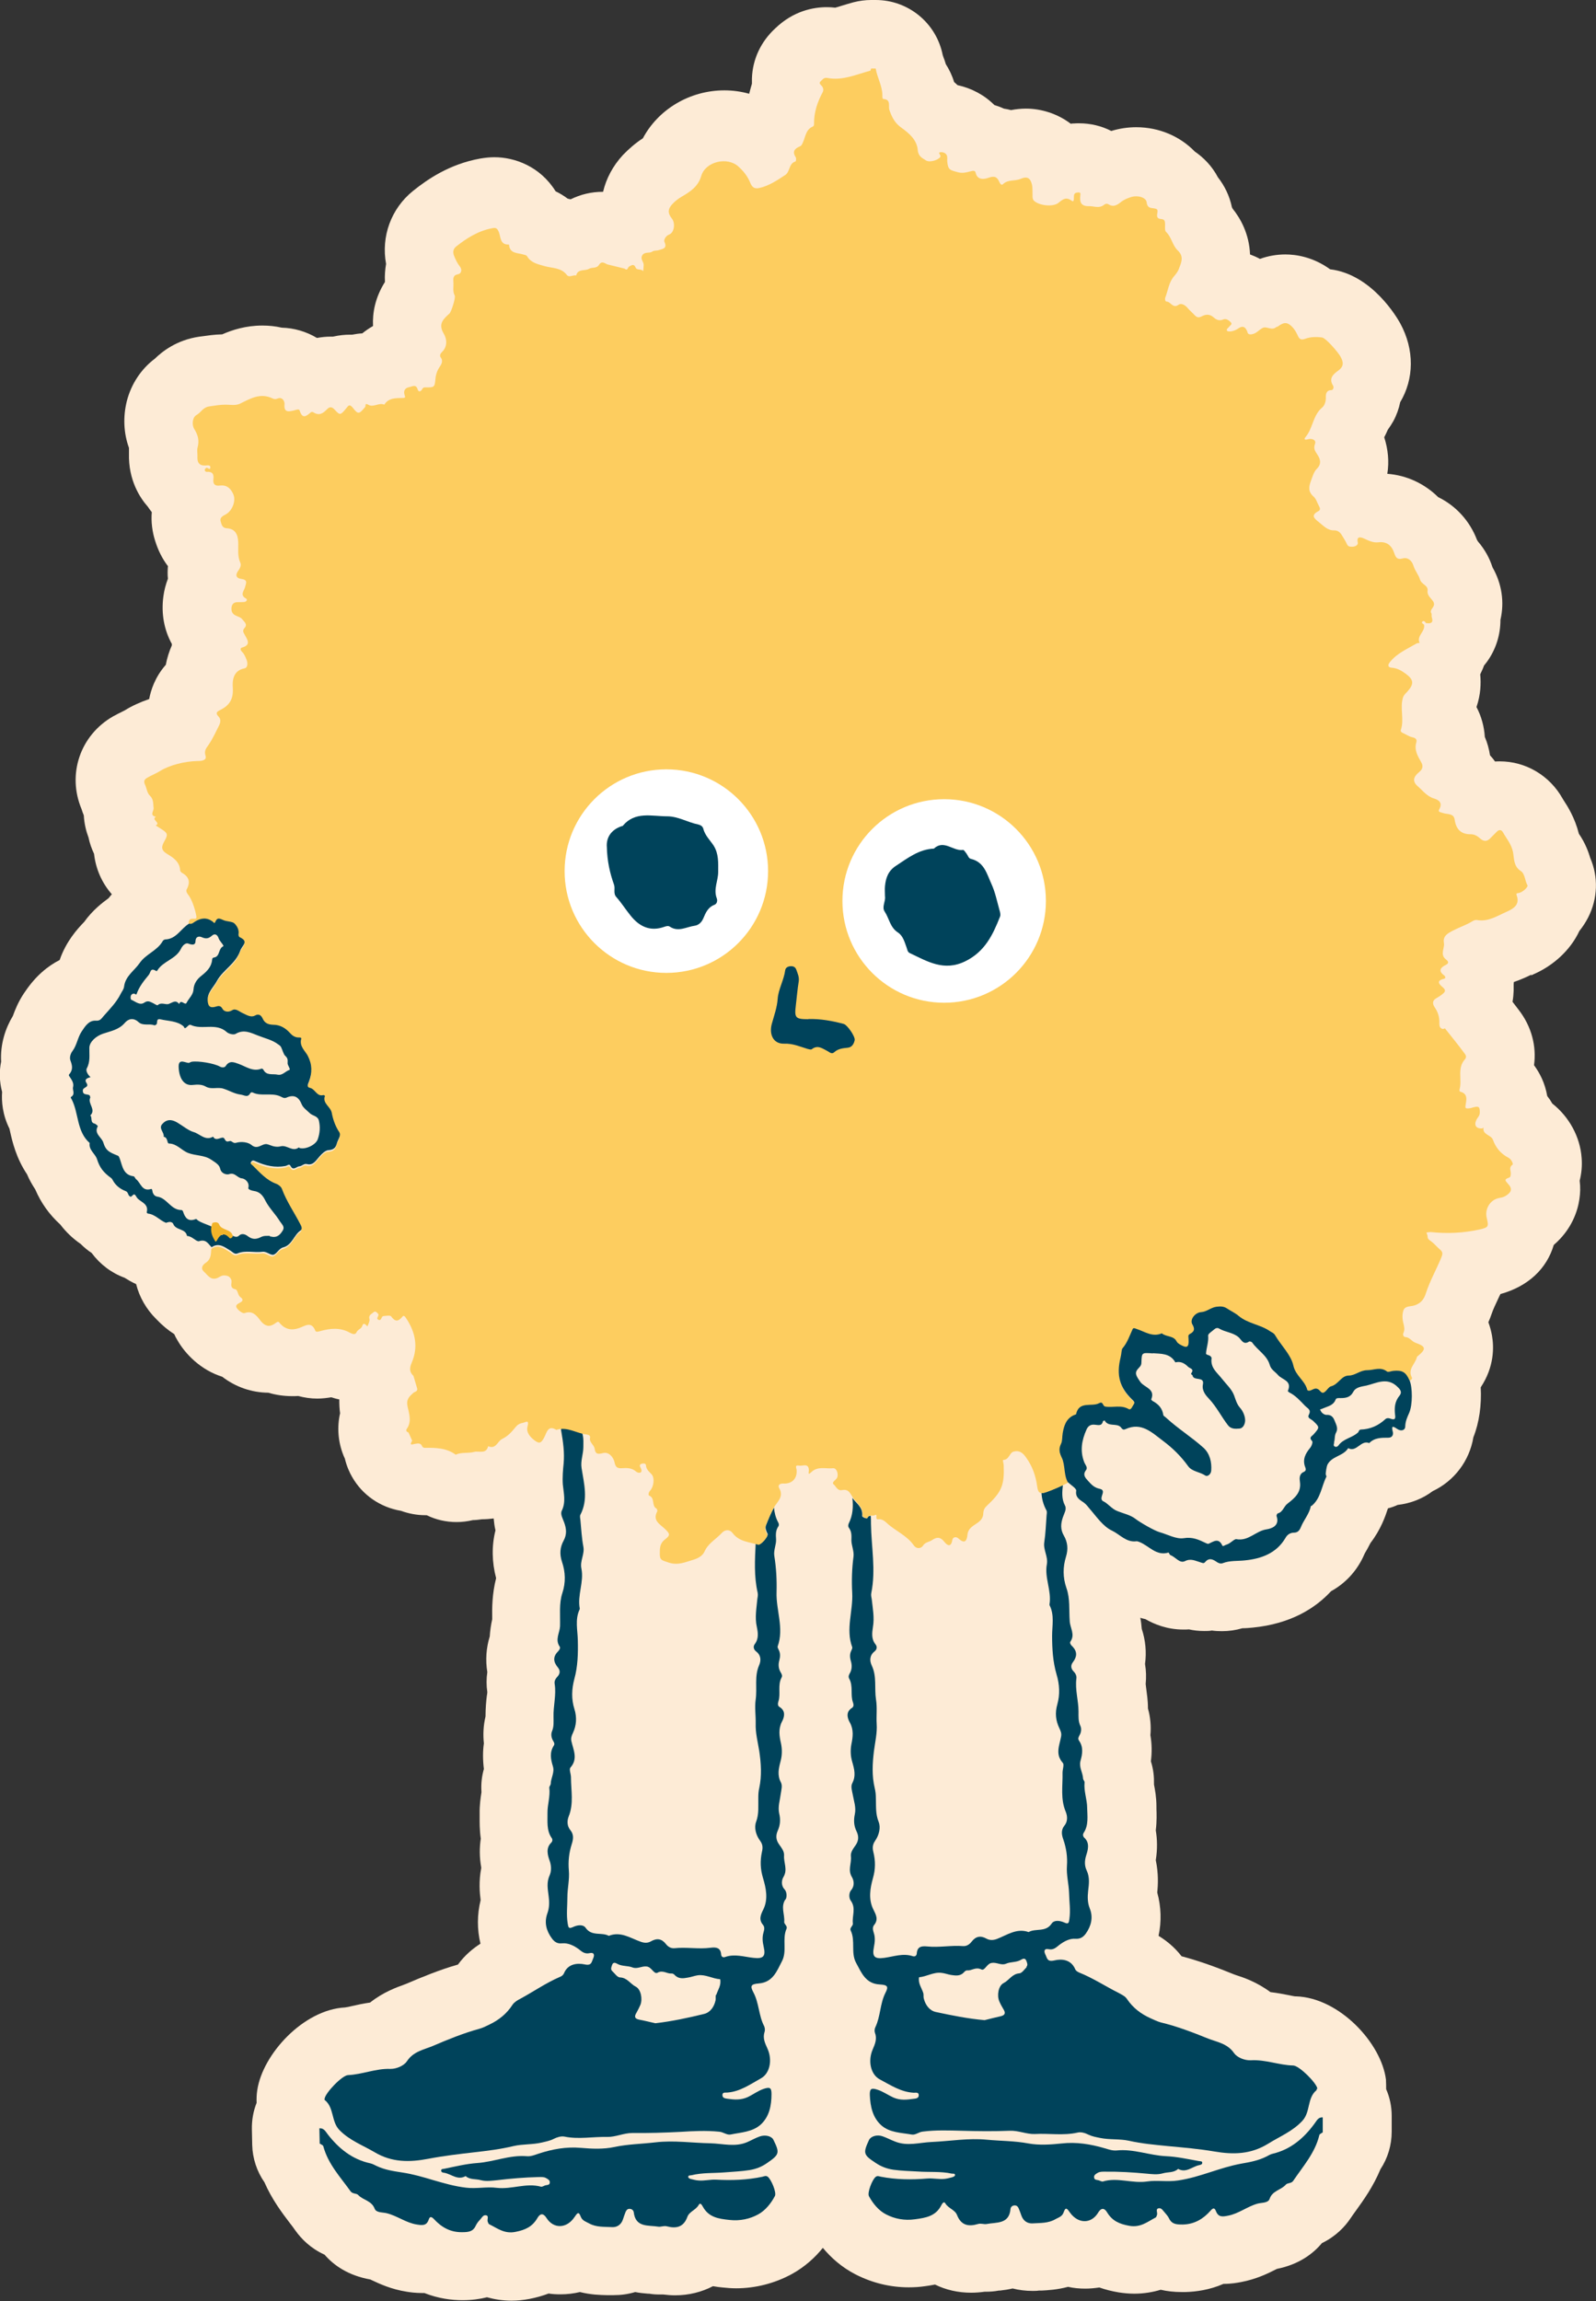
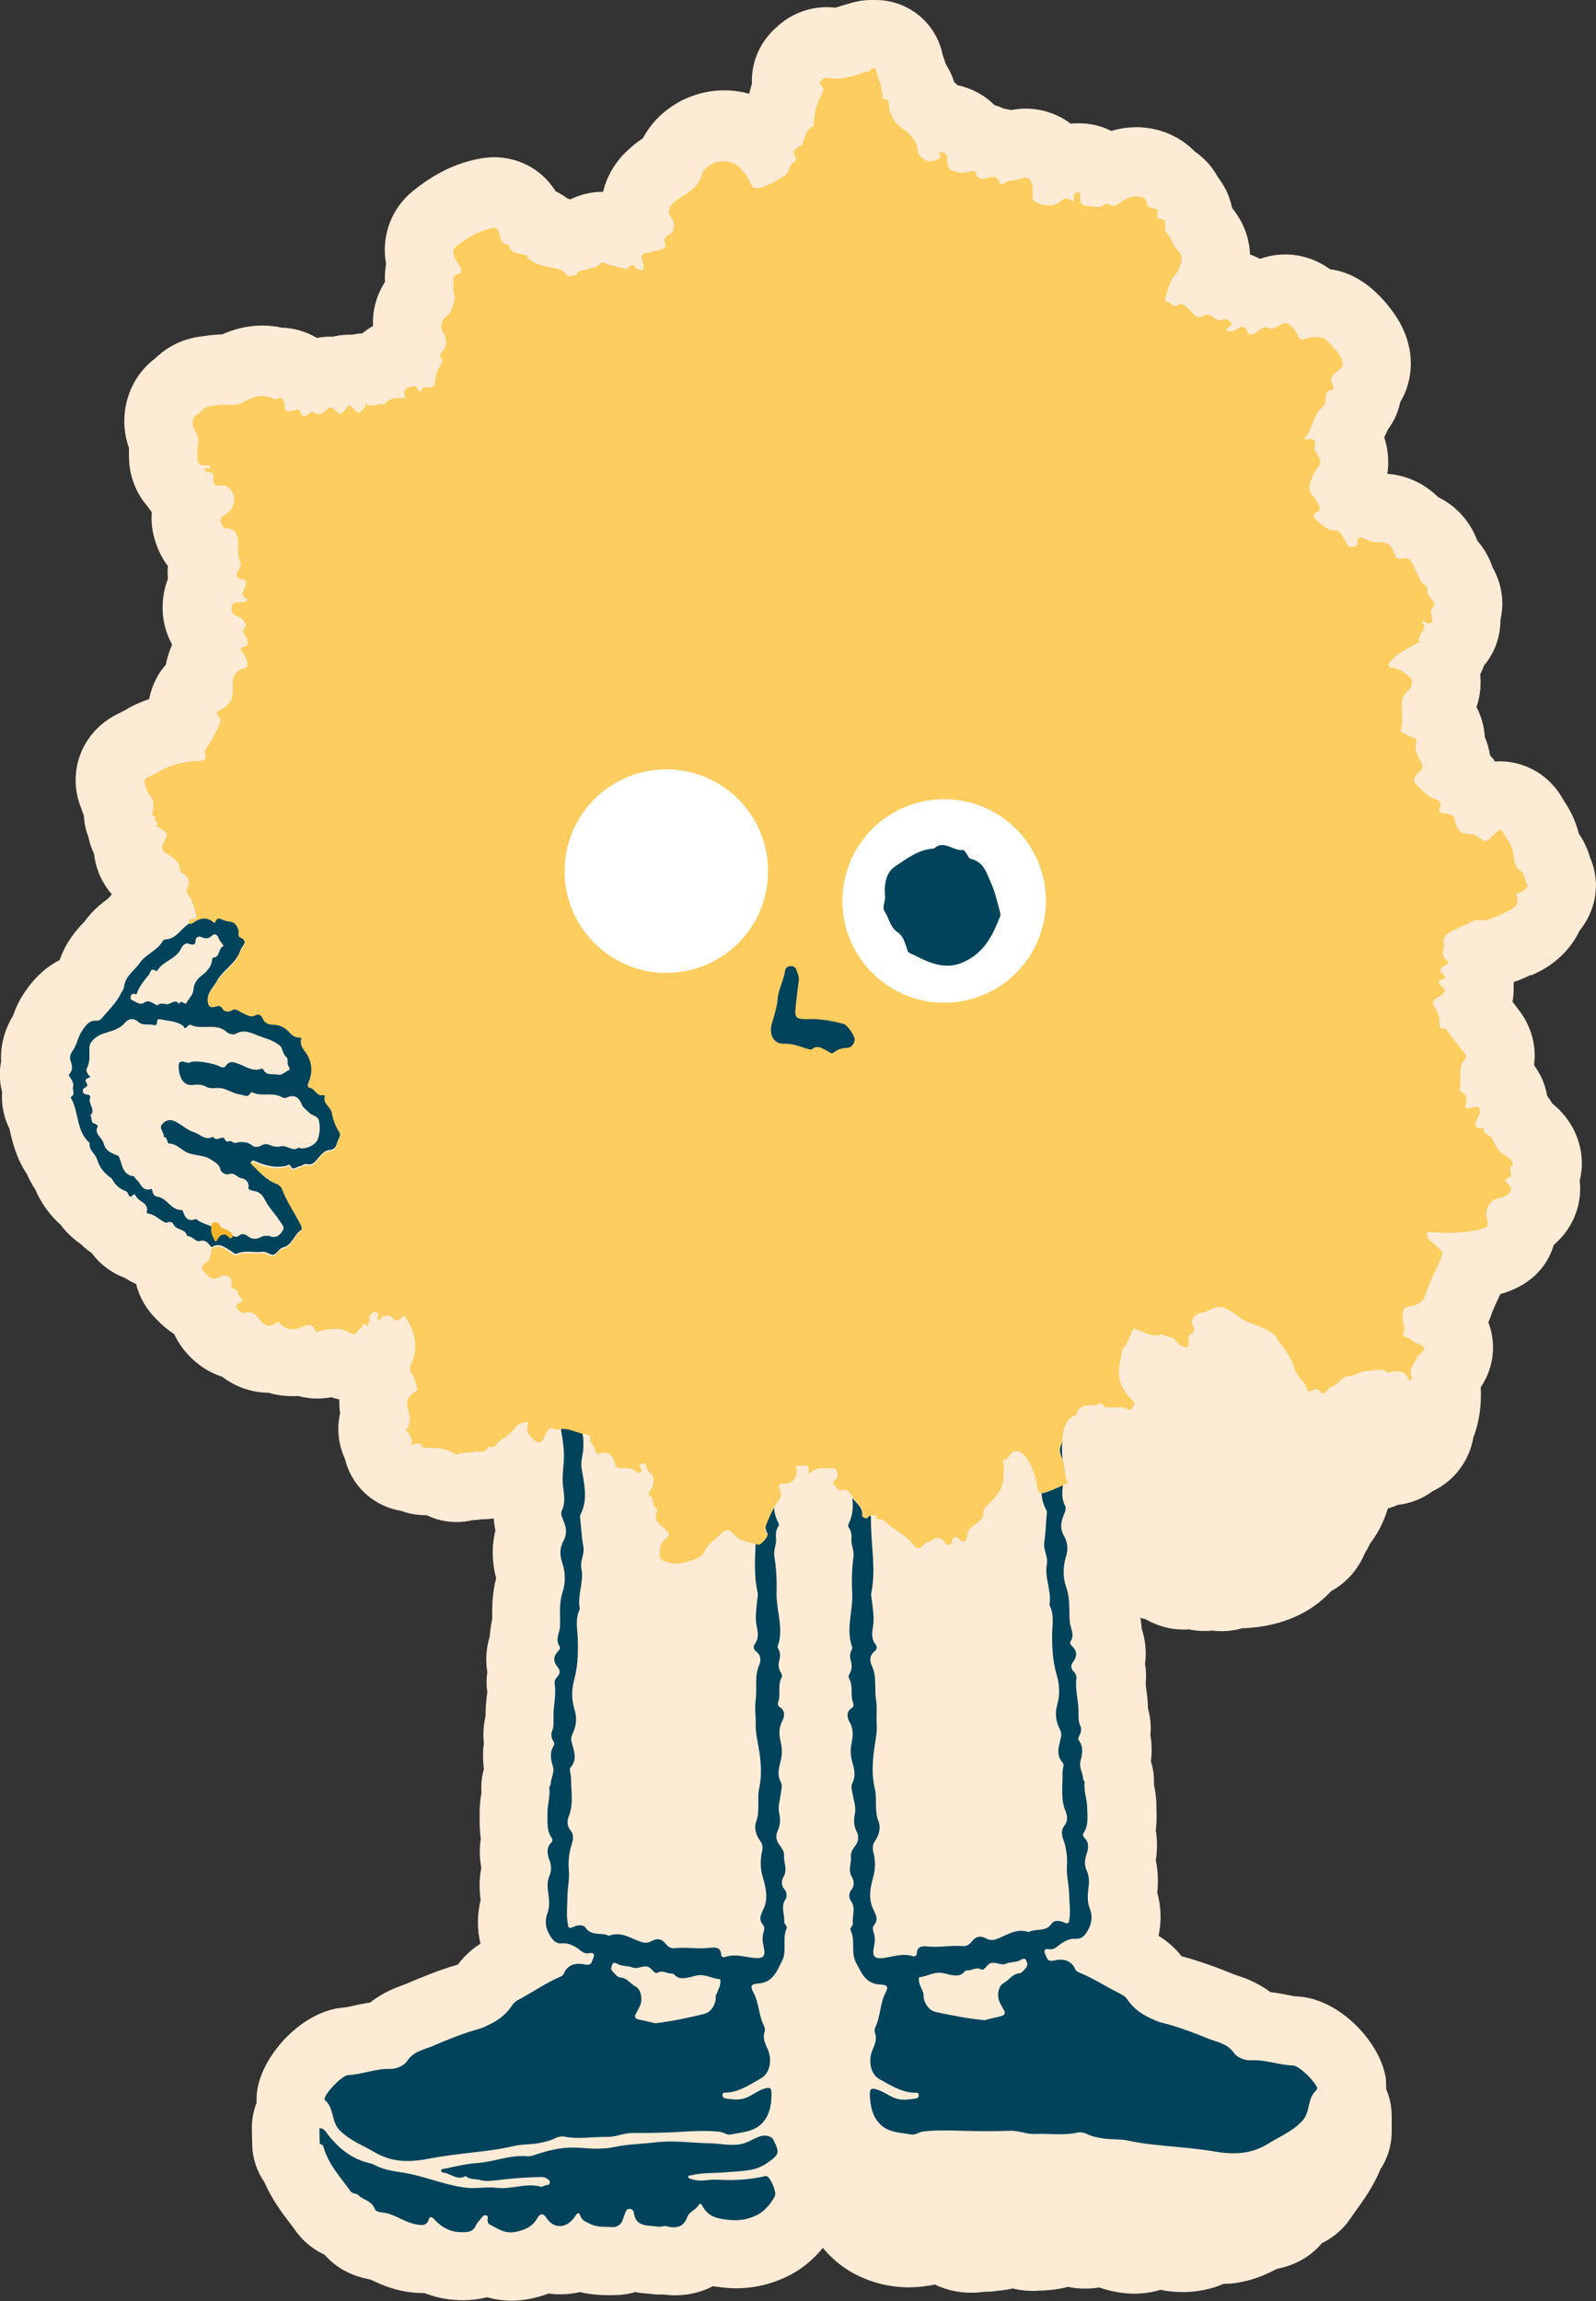
<svg xmlns="http://www.w3.org/2000/svg" id="Calque_2" data-name="Calque 2" viewBox="0 0 97.89 141.08">
  <rect x="0" y="0" width="97.89" height="141.08" fill="#333333" stroke="none" />
  <defs>
    <style>
      .cls-1 {
        fill: #00435b;
      }

      .cls-2 {
        fill: #fdcd5f;
      }

      .cls-3 {
        fill: #ff253d;
      }

      .cls-4 {
        fill: #fff;
      }

      .cls-5 {
        fill: #f2b429;
      }

      .cls-6 {
        fill: #fdebd6;
      }
    </style>
  </defs>
  <g id="Calque_1-2" data-name="Calque 1">
    <g>
      <path class="cls-6" d="M93.9,59.81c.06-.03,.12-.06,.19-.09,1.16-.51,2.22-1.44,2.78-2.64,.21-.26,.39-.54,.54-.83,.59-1.16,.63-2.48,.13-3.64-.1-.33-.29-.9-.7-1.49-.25-.99-.69-1.68-.94-2.06-.02-.03-.04-.06-.06-.1-.79-1.41-2.26-2.28-3.85-2.28-.1,0-.2,0-.29,.01-.09-.13-.19-.25-.31-.38-.06-.38-.16-.76-.32-1.13-.04-.64-.21-1.26-.51-1.83,.26-.76,.28-1.45,.23-1.99,0,0,0,0,0-.01,0,0,0-.02,.01-.03,.08-.17,.16-.33,.22-.51,.06-.08,.12-.15,.18-.23,.55-.76,.83-1.65,.83-2.58,.25-1.08,.09-2.21-.49-3.22,0,0,0-.02-.01-.03-.16-.5-.44-1.04-.88-1.55-.02-.04-.04-.07-.06-.1-.45-1.18-1.31-2.1-2.38-2.62-.83-.82-1.92-1.34-3.12-1.43,.12-.74,.05-1.5-.19-2.24,.08-.15,.15-.3,.22-.46,.12-.17,.24-.35,.34-.53,.2-.37,.34-.76,.42-1.16,.85-1.42,.89-3.21,0-4.84-.17-.31-1.72-3-4.3-3.31-1.06-.77-2.12-.91-2.74-.91-.53,0-1.05,.09-1.55,.27,0,0-.01,0-.02,0-.2-.11-.41-.2-.6-.27-.05-1.26-.58-2.2-1.07-2.81-.01-.03-.03-.05-.04-.08-.15-.72-.46-1.33-.86-1.84-.36-.69-.89-1.22-1.42-1.58-.89-.92-2.17-1.49-3.59-1.49-.52,0-1.04,.08-1.53,.23-.6-.31-1.28-.47-1.97-.47-.1,0-.21,0-.33,.01-.06,0-.12,0-.18,.02-.83-.63-1.83-.93-2.75-.93-.3,0-.61,.03-.92,.09-.15-.04-.3-.07-.44-.09-.19-.09-.38-.16-.58-.22-.61-.61-1.39-1.03-2.26-1.22-.07-.07-.14-.13-.21-.19-.12-.4-.3-.77-.51-1.1-.05-.17-.1-.32-.15-.44-.01-.04-.03-.08-.04-.12-.39-1.96-2.11-3.37-4.11-3.37h-.28c-.36,0-.73,.05-1.08,.14-.25,.07-.5,.14-.75,.22-.11,.04-.26,.08-.37,.11-.17-.02-.35-.03-.52-.03-.83,0-2.05,.23-3.16,1.3-.88,.81-1.39,1.89-1.43,3.06,0,.1,0,.21,0,.33-.06,.21-.12,.42-.17,.62-.49-.14-1-.21-1.52-.21-2.13,0-4.06,1.17-5,2.94-.45,.29-.85,.64-1.22,1.02-.62,.67-1.03,1.45-1.22,2.26,0,0-.01,0-.02,0-.7,0-1.36,.16-1.97,.46-.06-.01-.12-.03-.18-.04-.22-.16-.46-.32-.74-.45-.95-1.53-2.51-2.09-3.76-2.09-.28,0-.56,.03-.86,.08-1.9,.34-3.26,1.29-4.12,1.98-1.36,1.09-1.97,2.81-1.66,4.48-.06,.35-.09,.71-.07,1.08,0,0,0,.02,0,.03-.6,.95-.77,1.89-.73,2.7-.23,.13-.45,.28-.66,.45-.21,.01-.42,.04-.62,.08-.05,0-.11,0-.16,0h0c-.27,0-.62,.03-1.02,.12-.05,0-.1,0-.14,0-.28,0-.56,.03-.84,.08-.65-.39-1.4-.61-2.16-.63-.39-.09-.79-.13-1.19-.13-1.01,0-1.85,.27-2.46,.54-.51,.01-.92,.08-1.23,.12l-.16,.02c-1.42,.2-2.32,.94-2.74,1.35-.84,.63-1.45,1.55-1.72,2.6-.24,.96-.2,1.96,.13,2.87,0,.14,0,.26,0,.35-.04,1.62,.67,2.71,1.16,3.26,.07,.11,.15,.22,.24,.33-.05,.6,.03,1.2,.2,1.74,.19,.62,.46,1.14,.79,1.57-.02,.26-.03,.51,0,.77-.13,.34-.23,.71-.28,1.1-.14,1.05,.05,2.05,.52,2.9,0,.03,0,.06,0,.09-.16,.36-.29,.76-.37,1.19-.67,.76-.92,1.57-1.02,2.1-.55,.19-1.06,.42-1.51,.7-.03,.02-.06,.03-.1,.05-.2,.1-.4,.2-.6,.31-2.03,1.16-2.83,3.56-1.94,5.68,.03,.11,.08,.24,.14,.39,.03,.53,.15,.99,.29,1.36,.07,.35,.19,.68,.34,1,.1,.91,.47,1.77,1.09,2.48-.07,.08-.14,.16-.2,.24-.37,.27-.98,.73-1.5,1.46-.02,.02-.03,.03-.05,.05-.35,.37-1.05,1.12-1.45,2.28-.73,.37-1.48,.98-2.14,1.97l-.03,.04c-.38,.56-.58,1.09-.7,1.42-.45,.74-.78,1.72-.72,2.8-.12,.59-.11,1.22,.06,1.86-.04,.58,.02,1.39,.45,2.25,.01,.06,.03,.12,.04,.18,.14,.62,.37,1.62,1.04,2.62,.13,.31,.3,.62,.5,.92,.36,.84,.86,1.54,1.54,2.16,.35,.46,.77,.86,1.25,1.19,.22,.22,.44,.4,.67,.55,.52,.7,1.22,1.23,2.02,1.52,.19,.12,.42,.26,.71,.39,.2,.8,.63,1.55,1.24,2.15,.35,.37,.71,.67,1.1,.92,.05,.12,.11,.24,.18,.35,.49,.87,1.45,1.85,2.76,2.26,.82,.63,1.8,.97,2.83,.98,.47,.14,.96,.21,1.46,.21,.12,0,.25,0,.37-.01,.37,.1,.77,.16,1.17,.16,.32,0,.61-.04,.86-.08,.16,.05,.32,.1,.49,.13,0,.3,.01,.58,.05,.85-.19,.83-.13,1.72,.19,2.54,.03,.08,.06,.15,.1,.23,.12,.5,.3,.88,.44,1.12,.63,1.12,1.74,1.88,3,2.09,.47,.17,.98,.27,1.49,.27,.03,0,.06,0,.09,0,.57,.28,1.2,.42,1.83,.42,.34,0,.67-.04,1.01-.12,.15,0,.34-.02,.55-.05,.24,0,.48-.02,.72-.05,.02,.23,.05,.47,.11,.73-.24,.95-.22,1.95,.04,2.93-.25,.98-.25,1.85-.24,2.44,0,.03,0,.06,0,.08-.08,.36-.13,.71-.15,1.05-.22,.71-.27,1.46-.15,2.19-.06,.4-.06,.82,0,1.23,0,.08-.02,.15-.03,.23-.04,.32-.08,.76-.08,1.26-.13,.54-.16,1.1-.1,1.65-.07,.47-.07,1,0,1.57-.13,.45-.18,.91-.15,1.38,0,.02,0,.04,0,.06-.05,.31-.12,.77-.11,1.33,0,.02,0,.03,0,.05,0,.04,0,.08,0,.13,0,.29-.01,.76,.07,1.32-.08,.53-.09,1.12,.03,1.79-.16,.82-.1,1.52-.04,1.98-.22,.89-.22,1.79-.01,2.67-.45,.29-.95,.69-1.38,1.28-1.12,.32-2.19,.76-3.17,1.18-.04,.02-.09,.03-.13,.05-.44,.16-1.27,.45-2.09,1.1-.42,.06-.79,.14-1.09,.21-.15,.04-.36,.08-.45,.09-2.56,.14-5.05,2.87-5.38,5.07h0c-.04,.26-.05,.52-.04,.78-.2,.5-.3,1.05-.29,1.62l.02,.96c.02,.83,.29,1.63,.75,2.29,.46,1.05,1.07,1.86,1.55,2.49,.12,.15,.24,.31,.35,.47,.35,.49,.91,1.08,1.79,1.48,.56,.65,1.45,1.28,2.81,1.52,.03,.01,.05,.03,.08,.04,.47,.22,1.19,.56,2.15,.71,.18,.03,.53,.08,.95,.08,.04,0,.09,0,.13,0,.86,.34,1.68,.44,2.34,.44,.56,0,1.06-.07,1.5-.18,.44,.12,.94,.21,1.51,.21,.37,0,.73-.04,1.1-.11,.41-.08,.8-.19,1.17-.33,.24,.04,.49,.05,.74,.05,.4,0,.8-.05,1.18-.14,.68,.17,1.26,.18,1.64,.19,.05,0,.1,0,.15,0,.09,0,.18,0,.27,0,.46,0,.9-.06,1.33-.19,.25,.05,.51,.08,.79,.1h.07c.22,.04,.45,.05,.67,.05,.07,0,.13,0,.2,0,.24,.03,.47,.05,.71,.05,.85,0,1.64-.2,2.33-.56,.24,.04,.45,.07,.6,.08,.27,.03,.55,.05,.82,.05,1.18,0,2.36-.3,3.41-.87,.82-.45,1.44-1.03,1.91-1.61,.49,.59,1.15,1.19,2.01,1.63,1.02,.52,2.12,.79,3.26,.79,.33,0,.67-.02,1-.07,.15-.02,.36-.05,.61-.1,.67,.33,1.42,.5,2.21,.5,.27,0,.55-.02,.83-.06,.03,0,.05,0,.08,0,.26,0,.53-.02,.79-.07h.07c.27-.03,.53-.07,.78-.13,.39,.1,.8,.15,1.22,.15,.13,0,.26,0,.39-.02,.05,0,.1,0,.16,0,.38-.02,.96-.05,1.63-.23,.35,.08,.7,.11,1.06,.11,.29,0,.58-.03,.86-.07,.37,.13,.76,.23,1.18,.3,.32,.05,.64,.08,.96,.08,.61,0,1.16-.1,1.62-.24,.39,.09,.82,.14,1.29,.14,.07,0,.15,0,.23,0,.66-.02,1.48-.13,2.33-.5h0c.48,0,.86-.07,1.07-.11,.95-.18,1.66-.53,2.13-.77,.03-.01,.05-.03,.08-.04,1.35-.27,2.22-.93,2.76-1.58,.87-.42,1.43-1.03,1.76-1.53,.11-.16,.22-.32,.34-.48,.46-.64,1.05-1.46,1.49-2.52,.45-.68,.69-1.48,.69-2.31v-.96c0-.58-.12-1.14-.34-1.64,0-.17,0-.34-.01-.51,0-.02,0-.04,0-.06-.27-2.24-2.86-5.04-5.52-5.12-.02,0-.03,0-.05,0-.05,0-.27-.05-.43-.08-.3-.06-.67-.13-1.09-.18-.83-.62-1.66-.9-2.1-1.04-.05-.02-.09-.03-.14-.05-.98-.4-2.05-.8-3.21-1.11-.46-.6-1-1-1.41-1.25,.19-.88,.16-1.78-.08-2.66,.05-.47,.08-1.17-.09-1.98,.11-.68,.09-1.29,0-1.83,.07-.56,.05-1.04,.04-1.33,0-.05,0-.09,0-.14,0-.56-.09-1.03-.15-1.34,0-.02,0-.03,0-.05,.01-.4-.03-.87-.19-1.37,.07-.55,.06-1.09-.03-1.6,.05-.55,0-1.11-.15-1.64,0-.5-.07-.93-.11-1.25-.01-.08-.02-.18-.03-.25,.04-.41,.03-.82-.04-1.23,.1-.72,.03-1.46-.2-2.15-.02-.22-.04-.45-.09-.68,.1,.03,.2,.06,.31,.08,.54,.31,1.33,.64,2.33,.64,.12,0,.23,0,.35-.01,.26,.06,.57,.1,.93,.1,.16,0,.32,0,.47-.03,.2,.03,.4,.04,.62,.04,.42,0,.84-.06,1.25-.18,.21,0,.43-.02,.64-.04,2.33-.23,3.84-1.19,4.8-2.23,.89-.49,1.62-1.27,2.05-2.28,.01-.02,.02-.04,.03-.06,.09-.15,.21-.36,.34-.62,.64-.83,.92-1.66,1.07-2.12,.2-.05,.4-.12,.59-.21,.79-.09,1.54-.38,2.16-.85,1.3-.61,2.25-1.84,2.49-3.3,.36-.89,.51-2,.45-3.06,.83-1.25,.82-2.46,.69-3.18-.04-.23-.11-.51-.22-.81,.08-.18,.15-.37,.22-.57,.07-.21,.22-.53,.38-.87,.05-.1,.09-.2,.14-.29,1.7-.47,2.84-1.55,3.27-3.01,1.13-.97,1.47-2.12,1.57-2.79,.06-.38,.07-.77,.02-1.15,.11-.44,.16-.91,.12-1.39-.09-1.3-.77-2.53-1.8-3.34-.09-.16-.19-.31-.31-.46-.14-.81-.47-1.43-.81-1.89,.16-1.16-.15-2.37-.93-3.38-.13-.17-.26-.34-.39-.51,.05-.26,.06-.49,.07-.68,0-.13,0-.26,0-.39,0-.05,.01-.09,.01-.14,.46-.16,.83-.33,1.09-.46Z" />
      <g>
        <g id="J2nacn.tif">
          <g>
            <path class="cls-1" d="M80.8,128.06c-.04-.34-1.11-1.41-1.48-1.42-.87-.02-1.7-.37-2.59-.32-.4,.02-.86-.18-1.04-.44-.4-.59-1.06-.68-1.59-.89-.94-.38-1.9-.75-2.9-.99-.22-.06-.41-.16-.62-.25-.6-.27-1.09-.64-1.46-1.19-.1-.16-.31-.26-.49-.36-.82-.41-1.59-.92-2.44-1.26-.11-.05-.21-.11-.25-.22-.26-.59-.83-.63-1.28-.52-.44,.1-.43-.14-.54-.36s-.07-.39,.2-.33c.29,.06,.45-.1,.65-.26,.29-.22,.64-.41,1-.38,.31,.02,.48-.12,.63-.32,.33-.47,.46-.99,.24-1.54-.14-.35-.14-.7-.1-1.07,.05-.42,.11-.83-.09-1.26-.13-.27-.14-.57-.03-.92,.1-.31,.24-.76-.11-1.08-.09-.09-.11-.2-.04-.31,.31-.47,.22-1.04,.21-1.53,0-.5-.21-1.01-.16-1.55,.01-.08-.09-.17-.09-.25-.02-.36-.26-.69-.16-1.07,.12-.43,.19-.85-.09-1.25-.1-.14,0-.25,.06-.38,.08-.17,.1-.37,.02-.53-.13-.28-.11-.57-.11-.87,0-.68-.22-1.34-.13-2.03,.02-.16-.05-.31-.17-.43-.17-.17-.19-.37-.05-.56,.26-.34,.29-.65-.03-.98-.09-.08-.18-.21-.11-.3,.29-.43-.03-.83-.05-1.25-.05-.68,.03-1.38-.2-2.02-.23-.66-.22-1.3-.03-1.92,.15-.48,.1-.9-.13-1.3-.22-.38-.19-.74-.06-1.12,.08-.24,.25-.5,.13-.72-.22-.42-.17-.84-.13-1.26-.33,.16-.67,.3-1.02,.43-.12,.05-.21,.06-.29,.06,.02,.36,.11,.71,.3,1.06,.05,.09,.02,.22,.01,.34-.04,.54-.06,1.09-.14,1.62-.07,.47,.24,.87,.16,1.34-.16,.83,.3,1.63,.16,2.47,0,.02,0,.05,.01,.06,.3,.6,.15,1.25,.15,1.86,0,.81,.05,1.6,.27,2.36,.19,.63,.22,1.24,.05,1.85-.15,.52-.1,1,.13,1.47,.08,.17,.14,.31,.1,.51-.1,.54-.37,1.08,.11,1.61,.09,.1-.02,.4-.02,.6,.02,.8-.14,1.61,.2,2.4,.11,.28,.12,.6-.09,.85-.22,.28-.16,.57-.06,.85,.18,.52,.26,1.06,.22,1.61-.04,.56,.11,1.09,.13,1.65,.01,.53,.1,1.07,.02,1.61-.03,.23-.05,.34-.32,.21-.25-.11-.61-.17-.77,.07-.36,.55-.98,.27-1.41,.52-.73-.26-1.32,.18-1.94,.42-.24,.09-.45,.09-.65-.02-.36-.2-.65-.14-.9,.18-.13,.17-.3,.29-.52,.28-.74-.06-1.48,.1-2.22,.02-.33-.03-.6,0-.63,.43-.01,.13-.1,.21-.24,.17-.6-.2-1.17,.02-1.75,.1-.59,.08-.76-.06-.64-.66,.06-.3,.09-.59-.01-.88-.05-.16-.09-.33,.02-.47,.28-.34,.12-.63-.04-.95-.32-.63-.2-1.32-.03-1.92,.16-.55,.16-1.07,.03-1.59-.07-.28-.05-.48,.1-.7,.25-.36,.36-.82,.22-1.17-.2-.49-.15-.97-.17-1.46,0-.2-.02-.41-.07-.61-.18-.75-.14-1.5-.05-2.25,.07-.56,.21-1.13,.17-1.69-.03-.49,.04-.99-.04-1.48-.11-.7,.06-1.42-.26-2.09-.14-.3-.14-.62,.17-.87,.14-.11,.18-.28,.06-.43-.27-.33-.21-.72-.16-1.06,.1-.58-.01-1.13-.07-1.69-.02-.13-.06-.26-.03-.4,.29-1.42,0-2.83-.02-4.25,0-.16,0-.32-.01-.48-.09,0-.17,.02-.22,.14-.02,.05-.32-.05-.31-.14,.06-.53-.36-.76-.6-1.1,.06,.54,.03,1.06-.22,1.56-.04,.09-.05,.19,0,.26,.18,.24,.17,.48,.16,.78,0,.3,.17,.67,.13,.99-.1,.75-.12,1.49-.08,2.23,.06,1.11-.41,2.22,0,3.33,.02,.05-.02,.13-.05,.2-.11,.21-.1,.43-.03,.66,.07,.24,.07,.5-.06,.73-.06,.1-.11,.21-.05,.33,.27,.47,.06,1,.24,1.48,.04,.11,.05,.25-.06,.32-.4,.25-.29,.63-.13,.91,.24,.44,.18,.88,.09,1.32-.07,.37-.05,.74,.05,1.08,.13,.45,.24,.86,0,1.32-.1,.2-.01,.45,.03,.68,.07,.4,.22,.8,.13,1.21-.08,.38-.06,.72,.11,1.06,.14,.29,.13,.57-.06,.84-.14,.2-.32,.43-.29,.68,.05,.43-.21,.85,.07,1.29,.1,.17,.18,.51-.05,.78-.16,.18-.14,.51-.03,.65,.34,.46,.07,.94,.13,1.4,.02,.16-.22,.26-.13,.44,.3,.63-.01,1.36,.33,1.98,.33,.61,.59,1.28,1.45,1.32,.49,.03,.55,.13,.34,.53-.33,.66-.29,1.42-.61,2.09-.05,.1-.06,.24-.03,.33,.15,.38,.01,.7-.14,1.05-.3,.71-.11,1.53,.44,1.82,.66,.35,1.3,.78,2.09,.82,.11,0,.31-.05,.3,.16,0,.17-.17,.2-.3,.21-.43,.06-.83,.11-1.26-.08-.33-.15-.63-.37-.98-.48-.37-.12-.47-.06-.46,.33,.03,.7,.17,1.39,.72,1.87,.51,.44,1.21,.44,1.84,.55,.24,.05,.44-.16,.7-.18,.79-.1,1.58-.07,2.37-.05,.99,.03,1.98,.04,2.96,0,.53-.02,1.03,.22,1.53,.2,.87-.05,1.76,.11,2.63-.09,.2-.05,.47,.03,.66,.13,.23,.11,.47,.15,.71,.2,.59,.12,1.2,.05,1.76,.17,.79,.18,1.6,.25,2.4,.33,.95,.09,1.91,.17,2.85,.33,1.16,.2,2.23,.18,3.29-.47,.72-.45,1.51-.76,2.11-1.41,.51-.55,.28-1.4,.87-1.88,.01,0,0-.04,0-.06Zm-17.83-7.45c-.14,.14-.29,.37-.45,.38-.44,.03-.63,.43-.97,.6-.32,.17-.41,.76-.26,1.11,.07,.17,.16,.33,.25,.48,.14,.22,.13,.37-.16,.44-.33,.07-.66,.16-.99,.24-1.02-.09-2.01-.29-2.99-.5-.38-.08-.64-.42-.74-.83-.03-.11,0-.23-.03-.33-.1-.32-.33-.6-.26-.97,.47-.04,.89-.33,1.37-.27,.21,.02,.4,.1,.6,.13,.27,.04,.55,.08,.77-.15,.06-.07,.13-.14,.22-.13,.28,.02,.51-.23,.86-.06,.21,.11,.33-.36,.64-.4,.3-.05,.58,.17,.87,.05,.3-.13,.64-.07,.92-.24,.11-.07,.26-.13,.33,.06,.05,.13,.11,.26,0,.38Zm2.21-31.1s0-.06-.01-.09c-.05-.4-.04-.78,0-1.16-.01,.1-.03,.2-.07,.28-.14,.3-.11,.53,.03,.83,.02,.05,.04,.09,.06,.14Z" />
-             <path class="cls-1" d="M81.12,130.74c-.07,.06-.19,.1-.2,.17-.26,1.09-1,1.91-1.6,2.8-.12,.18-.35,.11-.46,.24-.29,.33-.82,.36-.99,.87-.09,.26-.48,.22-.74,.29-.64,.18-1.16,.62-1.82,.74-.31,.06-.58,.11-.73-.28-.07-.18-.15-.24-.33-.03-.44,.5-.98,.83-1.69,.85-.38,0-.68,0-.86-.38-.06-.12-.15-.23-.24-.33-.11-.11-.2-.3-.36-.29-.25,.02-.1,.25-.13,.39-.02,.06-.04,.15-.09,.18-.5,.26-.92,.63-1.61,.51-.61-.11-1.05-.3-1.37-.83-.13-.22-.33-.34-.55,.03-.43,.7-1.23,.68-1.73-.02-.16-.23-.26-.37-.38-.01-.09,.26-.3,.31-.5,.42-.44,.26-.93,.23-1.4,.26-.31,.02-.57-.14-.69-.47-.05-.15-.11-.3-.17-.45-.05-.11-.12-.19-.26-.18-.13,0-.23,.1-.24,.21-.08,.96-.87,.81-1.47,.93-.16,.03-.35-.06-.53,0-.57,.17-1.03,.09-1.28-.55-.13-.33-.54-.41-.72-.72-.09-.15-.19,.02-.24,.11-.34,.68-.95,.78-1.63,.87-.64,.09-1.24-.03-1.76-.3-.44-.22-.8-.65-1.05-1.11-.12-.22,.2-1.03,.41-1.19,.11-.09,.21-.03,.32-.01,.94,.18,1.89,.19,2.84,.11,.36-.03,.72,.06,1.08,.02,.16-.02,.31-.06,.46-.1,.06-.02,.15-.06,.16-.1,.03-.15-.11-.11-.19-.12-.69-.15-1.39-.08-2.09-.13-.5-.03-1-.04-1.5-.11-.4-.06-.74-.19-1.07-.41-.76-.5-.8-.59-.42-1.41,.11-.23,.49-.35,.83-.23,.26,.09,.5,.22,.76,.32,.76,.31,1.51,.06,2.26,.03,1.12-.05,2.25-.25,3.37-.14,.85,.08,1.71,.07,2.56,.23,.66,.12,1.37,.07,2.04,0,.9-.1,1.76,.04,2.62,.29,.24,.07,.48,.16,.74,.14,1.04-.11,2.01,.3,3.03,.35,.68,.03,1.35,.18,2.02,.3,.09,.02,.2-.01,.21,.1,0,.12-.11,.13-.19,.15-.43,.09-.8,.5-1.29,.23-.27,.25-.62,.18-.93,.27-.35,.1-.68,.05-1.02,.02-.84-.08-1.67-.13-2.51-.12-.16,0-.33-.01-.47,.07-.12,.07-.26,.15-.22,.31,.03,.14,.18,.12,.28,.15,.09,.03,.19,.09,.26,.07,.9-.27,1.79,.14,2.72,0,.59-.09,1.24,.04,1.88-.06,.69-.1,1.33-.3,1.98-.51,.62-.2,1.24-.4,1.89-.52,.52-.09,1.07-.19,1.56-.44,.12-.06,.24-.14,.38-.17,1.1-.26,1.91-.95,2.56-1.84,.14-.18,.23-.41,.51-.39v.96Z" />
          </g>
        </g>
        <g id="J2nacn.tif-2" data-name="J2nacn.tif">
          <g>
            <path class="cls-1" d="M48.17,116.49c.1-.15,.11-.47-.05-.65-.24-.26-.17-.6-.06-.77,.26-.45,0-.87,.03-1.3,.02-.26-.16-.48-.3-.68-.2-.27-.22-.55-.09-.84,.16-.35,.18-.7,.09-1.07-.09-.41,.05-.81,.1-1.21,.03-.23,.11-.48,.01-.68-.24-.45-.14-.87-.02-1.32,.09-.35,.1-.71,.02-1.09-.1-.43-.17-.87,.06-1.32,.15-.28,.25-.67-.16-.91-.1-.06-.1-.2-.06-.32,.16-.48-.06-1.01,.2-1.48,.06-.11,0-.22-.06-.32-.14-.23-.15-.49-.08-.73,.06-.24,.07-.45-.05-.67-.03-.06-.07-.14-.05-.19,.4-1.12-.11-2.22-.07-3.33,.02-.74-.02-1.49-.14-2.23-.05-.32,.13-.7,.11-1-.02-.3-.03-.53,.13-.78,.06-.07,.05-.17,0-.26-.16-.29-.23-.6-.26-.91-.19,.35-.34,.71-.49,1.09-.06,.17,.01,.34,.1,.52,.07,.14-.41,.68-.55,.63-.06-.02-.12-.03-.18-.05-.05,1.01-.11,2.02,.12,3.03,.03,.14,0,.27-.02,.4-.05,.56-.16,1.12-.03,1.7,.07,.34,.13,.72-.13,1.06-.11,.15-.06,.32,.07,.43,.32,.24,.33,.56,.2,.86-.3,.68-.11,1.4-.21,2.1-.07,.49,.01,.98,0,1.48-.02,.56,.13,1.13,.22,1.69,.11,.75,.16,1.5,0,2.25-.05,.2-.06,.41-.06,.61-.01,.49,.05,.97-.13,1.46-.14,.36-.02,.82,.24,1.17,.16,.22,.18,.41,.11,.7-.11,.52-.1,1.03,.07,1.59,.18,.6,.33,1.28,.02,1.92-.16,.32-.3,.62-.02,.95,.11,.13,.08,.3,.03,.46-.09,.3-.06,.58,.01,.88,.14,.6-.03,.75-.63,.68-.57-.06-1.15-.26-1.74-.05-.14,.05-.23-.03-.24-.16-.03-.42-.31-.45-.64-.41-.74,.1-1.48-.05-2.22,.03-.22,.02-.4-.09-.53-.26-.25-.32-.54-.37-.9-.17-.2,.12-.41,.12-.65,.03-.63-.22-1.22-.65-1.95-.36-.44-.24-1.05,.05-1.42-.49-.16-.23-.52-.17-.77-.05-.28,.13-.29,.02-.33-.21-.09-.54-.02-1.07-.02-1.61,0-.56,.14-1.1,.09-1.65-.05-.55,.01-1.09,.18-1.62,.09-.28,.14-.57-.08-.84-.21-.25-.22-.57-.11-.85,.32-.79,.14-1.6,.14-2.4,0-.21-.13-.49-.03-.6,.47-.53,.18-1.07,.06-1.6-.05-.2,.01-.34,.09-.52,.22-.47,.25-.95,.09-1.47-.19-.6-.17-1.21,0-1.85,.21-.76,.23-1.56,.21-2.36-.01-.61-.18-1.26,.1-1.87,.01-.02,.02-.05,.02-.07-.16-.83,.27-1.64,.1-2.46-.1-.47,.21-.88,.12-1.34-.1-.53-.13-1.08-.18-1.62-.01-.11-.05-.25,0-.34,.49-.94,.22-1.9,.07-2.86-.07-.44,.11-.86,.11-1.29,0-.25,.02-.49-.04-.74-.01-.05-.02-.09-.02-.13-.44-.1-.86-.32-1.31-.28,0,.07,0,.14,.02,.21,.11,.65,.2,1.28,.14,1.95-.04,.4-.08,.85-.05,1.28,.05,.53,.2,1.07-.06,1.61-.11,.22,.06,.49,.14,.72,.14,.38,.18,.73-.03,1.12-.22,.4-.26,.82-.1,1.3,.21,.62,.24,1.26,.02,1.92-.21,.64-.12,1.35-.14,2.03-.02,.41-.32,.82-.02,1.25,.06,.09-.03,.22-.11,.3-.32,.33-.28,.64,0,.98,.15,.18,.14,.38-.03,.56-.12,.13-.2,.27-.17,.44,.11,.68-.09,1.36-.07,2.03,0,.3,.03,.59-.09,.87-.07,.17-.05,.36,.03,.53,.06,.12,.17,.23,.07,.37-.26,.41-.18,.83-.05,1.25,.12,.38-.12,.71-.13,1.07,0,.09-.1,.18-.09,.25,.07,.53-.12,1.05-.11,1.55,.01,.49-.07,1.06,.25,1.52,.08,.11,.06,.22-.03,.31-.34,.33-.2,.78-.09,1.09,.12,.34,.11,.65,0,.91-.2,.43-.11,.84-.06,1.26,.05,.37,.05,.72-.08,1.07-.2,.56-.06,1.07,.28,1.53,.15,.2,.32,.34,.64,.3,.36-.03,.71,.14,1.01,.36,.2,.16,.37,.31,.67,.24,.27-.06,.31,.11,.21,.33-.1,.22-.09,.46-.53,.36-.44-.09-1.02-.04-1.26,.55-.05,.11-.14,.18-.25,.22-.84,.36-1.6,.89-2.41,1.33-.18,.09-.38,.21-.49,.37-.36,.56-.84,.94-1.42,1.22-.21,.1-.4,.2-.62,.26-.98,.27-1.94,.66-2.87,1.06-.53,.22-1.18,.33-1.57,.93-.17,.26-.63,.48-1.03,.47-.88-.03-1.71,.34-2.58,.38-.37,.01-1.41,1.11-1.44,1.45,0,.02-.01,.06,0,.07,.6,.47,.39,1.33,.92,1.86,.62,.63,1.42,.92,2.15,1.35,1.06,.63,2.14,.62,3.29,.4,.94-.18,1.89-.29,2.84-.4,.79-.09,1.6-.19,2.39-.38,.56-.13,1.17-.08,1.75-.22,.24-.06,.48-.1,.71-.22,.2-.1,.45-.18,.66-.14,.87,.18,1.75,0,2.63,.02,.51,.01,1-.24,1.53-.24,.99,.01,1.98-.02,2.96-.07,.79-.05,1.57-.09,2.37-.01,.26,.02,.47,.22,.71,.17,.63-.13,1.32-.15,1.83-.6,.54-.49,.67-1.18,.67-1.88,0-.39-.1-.44-.47-.32-.34,.11-.64,.34-.97,.5-.43,.2-.83,.17-1.26,.11-.14-.02-.3-.04-.31-.21-.01-.21,.18-.16,.3-.17,.79-.06,1.41-.51,2.06-.87,.55-.3,.72-1.13,.4-1.83-.16-.35-.3-.65-.17-1.04,.03-.1,.01-.24-.03-.33-.34-.65-.31-1.42-.66-2.07-.21-.4-.16-.51,.33-.55,.86-.07,1.1-.74,1.42-1.36,.33-.63,0-1.36,.28-1.99,.08-.18-.16-.28-.14-.43,.04-.47-.24-.94,.09-1.4Zm-4.26,5.81c-.03,.11,0,.23-.02,.34-.09,.41-.33,.75-.71,.84-.98,.24-1.96,.45-2.98,.57-.33-.07-.66-.16-.99-.22-.3-.06-.31-.2-.17-.43,.09-.16,.17-.32,.24-.48,.14-.36,.03-.95-.28-1.11-.34-.17-.53-.56-.98-.57-.16-.01-.31-.24-.46-.38-.13-.11-.06-.25-.02-.38,.07-.2,.21-.14,.33-.07,.29,.16,.63,.1,.93,.22,.3,.11,.56-.1,.87-.06,.31,.04,.44,.5,.66,.38,.33-.18,.57,.07,.85,.05,.1-.01,.17,.05,.23,.12,.23,.22,.51,.18,.78,.13,.2-.03,.4-.11,.6-.14,.48-.07,.91,.21,1.38,.24,.08,.37-.14,.65-.24,.97Z" />
            <path class="cls-1" d="M19.62,131.43c.07,.05,.19,.09,.21,.16,.29,1.09,1.04,1.88,1.67,2.76,.13,.18,.36,.11,.47,.23,.3,.32,.82,.34,1.01,.84,.1,.26,.49,.21,.75,.28,.64,.16,1.18,.59,1.84,.69,.31,.05,.59,.09,.72-.29,.06-.18,.14-.24,.33-.04,.45,.49,1,.81,1.71,.8,.38,0,.68-.02,.85-.4,.06-.12,.14-.24,.24-.34,.11-.11,.2-.31,.35-.3,.25,.01,.1,.25,.14,.38,.02,.06,.05,.15,.09,.17,.51,.25,.94,.61,1.62,.47,.61-.12,1.04-.32,1.35-.86,.13-.22,.32-.35,.55,.01,.44,.69,1.25,.65,1.72-.06,.16-.23,.25-.38,.38-.02,.1,.25,.31,.3,.51,.41,.45,.25,.93,.2,1.41,.23,.31,.02,.57-.16,.67-.48,.05-.15,.1-.3,.16-.45,.05-.11,.12-.2,.25-.19,.13,0,.23,.09,.25,.2,.11,.96,.89,.79,1.5,.89,.16,.03,.34-.07,.53-.02,.57,.15,1.03,.06,1.26-.58,.12-.33,.53-.42,.7-.74,.09-.16,.19,.01,.24,.1,.36,.67,.97,.76,1.65,.83,.64,.07,1.24-.06,1.75-.34,.43-.23,.79-.67,1.03-1.13,.11-.22-.23-1.02-.44-1.18-.11-.08-.21-.03-.32,0-.94,.2-1.88,.23-2.84,.18-.36-.02-.72,.08-1.08,.05-.16-.01-.31-.05-.47-.09-.06-.01-.16-.06-.16-.1-.03-.15,.11-.11,.18-.13,.69-.17,1.39-.12,2.09-.18,.5-.04,1-.06,1.5-.14,.4-.07,.73-.2,1.06-.43,.75-.52,.79-.61,.39-1.42-.11-.23-.49-.33-.84-.21-.26,.09-.5,.23-.75,.34-.75,.33-1.51,.1-2.26,.08-1.13-.02-2.26-.19-3.37-.06-.85,.1-1.71,.11-2.55,.29-.66,.14-1.36,.11-2.04,.05-.91-.08-1.76,.08-2.61,.36-.24,.08-.48,.18-.73,.15-1.04-.08-2.01,.35-3.02,.42-.68,.05-1.34,.21-2.01,.35-.09,.02-.2,0-.2,.11,0,.12,.12,.13,.2,.14,.43,.08,.81,.48,1.3,.2,.27,.24,.62,.16,.93,.25,.35,.09,.68,.03,1.02,0,.83-.1,1.67-.17,2.51-.19,.16,0,.33-.02,.47,.06,.12,.07,.26,.14,.23,.3-.02,.14-.17,.12-.28,.15-.09,.03-.19,.1-.26,.08-.91-.25-1.79,.18-2.72,.07-.6-.08-1.24,.07-1.88-.01-.69-.08-1.34-.27-2-.46-.63-.19-1.25-.37-1.91-.47-.52-.08-1.07-.16-1.57-.4-.12-.06-.25-.13-.38-.16-1.11-.24-1.93-.9-2.61-1.77-.14-.18-.24-.4-.52-.38l.02,.96Z" />
          </g>
        </g>
      </g>
-       <path class="cls-3" d="M65.17,89.5c.16,.44,.08,.95,.32,1.38-.1,.05-.19,.1-.29,.15,.01-.11,.02-.23,.03-.34,.02-.4-.02-.81-.06-1.19Z" />
      <path class="cls-2" d="M53.43,4.2h.28c.09,.55,.4,1.05,.41,1.62,0,.09-.01,.24,.06,.25,.49,.03,.29,.43,.37,.67,.15,.44,.33,.81,.75,1.1,.46,.33,.94,.74,.99,1.36,.03,.39,.28,.49,.51,.64,.23,.14,.77-.03,.88-.23,.05-.1-.23-.28,.05-.28,.12,0,.32,.06,.36,.25,.02,.11,0,.23,.01,.34,.05,.49,.16,.51,.65,.64,.29,.08,.52,.01,.76-.05,.15-.04,.29-.08,.33,.08,.11,.51,.6,.38,.79,.31,.39-.14,.54-.04,.68,.29,.03,.07,.12,.19,.2,.11,.3-.31,.73-.18,1.08-.33,.42-.18,.61-.06,.71,.37,.04,.2,.02,.41,.03,.62,0,.11-.01,.23,.07,.33,.29,.31,1.18,.43,1.53,.14,.27-.23,.47-.36,.79-.13,.12,.09,.15,.04,.15-.28,0-.18,.12-.21,.26-.22,.14,0,.15,.03,.13,.19-.04,.37,.01,.67,.55,.65,.3,0,.6,.15,.89-.07,.09-.07,.18-.11,.31-.03,.28,.17,.5,.04,.74-.15,.17-.14,.39-.23,.6-.3,.42-.14,.95,.01,.98,.32,.05,.45,.39,.3,.61,.41,.19,.11-.2,.58,.28,.61,.24,.02,.23,.16,.24,.33,0,.16-.03,.38,.06,.46,.34,.32,.39,.83,.71,1.13,.42,.39,.21,.77,.07,1.15-.06,.16-.18,.31-.3,.45-.32,.38-.36,.87-.53,1.3-.03,.09,0,.24,.07,.24,.27,0,.39,.45,.74,.2,.16-.12,.39,0,.54,.17,.13,.16,.29,.29,.43,.44,.14,.15,.25,.21,.47,.09,.23-.12,.48-.15,.73,.08,.13,.12,.33,.23,.57,.12,.17-.08,.34,.04,.46,.16,.13,.13-.02,.19-.08,.27-.06,.09-.21,.16-.14,.26,.04,.06,.22,.05,.33,.02,.13-.03,.26-.09,.37-.17,.26-.17,.41-.1,.53,.17,.03,.07,.02,.23,.26,.2,.32-.04,.47-.29,.71-.4,.23-.11,.54,.19,.81-.04,.03-.03,.09-.02,.12-.05,.37-.28,.59-.27,.9,.07,.12,.13,.21,.29,.29,.46,.11,.25,.2,.34,.51,.22,.3-.11,.67-.11,.99-.07,.24,.03,.99,.91,1.13,1.16,.19,.34,.24,.61-.14,.88-.29,.21-.59,.47-.31,.91,.07,.12,0,.28-.1,.28-.34,0-.35,.29-.34,.47,0,.25-.09,.49-.23,.6-.57,.48-.56,1.26-1.01,1.8-.15,.18-.01,.19,.16,.14,.23-.07,.5,.06,.42,.27-.12,.32,0,.45,.15,.69,.16,.24,.27,.55-.05,.86-.17,.17-.26,.47-.35,.72-.14,.37-.19,.68,.16,.98,.16,.14,.22,.39,.33,.58,.07,.12,.09,.24-.02,.3-.5,.26-.3,.44,.03,.7,.29,.23,.52,.5,.93,.49,.2,0,.35,.1,.47,.31,.1,.17,.22,.34,.3,.53,.08,.17,.2,.16,.33,.16,.18,0,.37-.1,.34-.25-.1-.44,.22-.32,.36-.26,.29,.13,.57,.28,.9,.24,.5-.06,.81,.18,.97,.65,.08,.24,.16,.44,.52,.34,.32-.09,.57,.14,.66,.44,.09,.31,.32,.56,.4,.84,.09,.32,.51,.36,.47,.69-.04,.32,.23,.47,.35,.68,.19,.33-.29,.46-.11,.73,.02,.03-.01,.15,.02,.24,.12,.36-.11,.38-.37,.34-.04-.1-.14-.16-.21-.09-.09,.1,.06,.13,.1,.19,.1,.42-.48,.68-.27,1.12-.07,.01-.14,0-.2,.04-.56,.33-1.18,.59-1.61,1.12-.2,.24-.09,.35,.11,.36,.34,.03,.59,.18,.85,.37,.49,.36,.52,.62,.11,1.08-.1,.12-.23,.21-.28,.38-.2,.65,.09,1.33-.13,1.98-.03,.08,.03,.16,.14,.2,.19,.08,.36,.21,.55,.25,.2,.04,.31,.12,.26,.31-.14,.46,.07,.82,.28,1.19,.15,.25,.13,.44-.11,.64-.37,.3-.42,.58-.08,.87,.31,.27,.56,.62,1,.75,.27,.08,.54,.25,.32,.65-.11,.19,.07,.18,.23,.24,.25,.09,.65,0,.71,.4,.08,.58,.38,.91,.99,.9,.22,0,.41,.11,.55,.24,.27,.25,.48,.2,.69-.04,.11-.12,.23-.22,.34-.34,.14-.16,.3-.15,.39,.02,.22,.39,.52,.72,.62,1.22,.07,.36,.02,.86,.47,1.15,.27,.17,.25,.6,.42,.89,.04,.07-.28,.44-.59,.47-.05,0-.12,.02-.08,.13,.23,.6-.23,.84-.63,1.02-.57,.25-1.12,.62-1.79,.5-.12-.02-.22,.03-.32,.09-.36,.22-.77,.35-1.15,.55-.35,.18-.64,.34-.57,.76,.06,.33-.26,.71,.12,1.01,.13,.1,.24,.23-.02,.35-.31,.15-.46,.36-.09,.63,.09,.07,.11,.19,0,.21-.52,.12-.29,.35-.07,.53,.22,.19,.11,.3-.04,.42-.12,.1-.26,.18-.39,.26-.27,.17-.18,.39-.05,.58,.17,.25,.28,.57,.26,.93,0,.17,.02,.32,.22,.36,.04,0,.12-.05,.13-.03,.39,.49,.79,.98,1.16,1.48,.08,.11,.21,.24,.05,.42-.48,.54-.15,1.24-.32,1.84-.01,.04,0,.12,.03,.13,.5,.12,.39,.51,.34,.83-.02,.15-.02,.2,.12,.2,.11,0,.22-.02,.33-.06,.37-.1,.43-.04,.42,.33,0,.18-.13,.28-.2,.42-.17,.34-.03,.55,.33,.54,.04,0,.07-.04,.1-.06-.08,.46,.47,.44,.58,.76,.17,.48,.49,.86,.96,1.1,.17,.09,.3,.38,.24,.42-.26,.18-.08,.39-.11,.58-.01,.09,0,.18-.12,.22-.3,.1-.22,.18-.04,.38,.29,.31,.2,.53-.2,.76-.13,.07-.26,.08-.39,.11-.52,.12-.84,.66-.73,1.18,.13,.56,.14,.61-.42,.74-.99,.22-2,.27-3.01,.16-.09,0-.18,.02-.26,.03,.02,.08,.07,.16,.07,.24,0,.17,.1,.21,.22,.3,.2,.15,.36,.35,.55,.51,.18,.16,.16,.27,.06,.51-.3,.72-.69,1.41-.93,2.15-.13,.42-.34,.63-.68,.75-.25,.09-.6,.02-.7,.31-.09,.24-.07,.56,0,.81,.05,.21,.09,.37,0,.57-.05,.1-.02,.25,.13,.26,.26,.02,.37,.26,.61,.35,.66,.23,.66,.39,.12,.83-.02,.01-.03,.04-.04,.06-.1,.41-.57,.72-.31,1.23,.05,.09-.04,.17-.14,.2-.22-.48-.44-.61-.98-.56-.13,.01-.32,.1-.39,.04-.41-.31-.81-.07-1.21-.08-.44,0-.73,.32-1.15,.33-.45,0-.62,.55-1.08,.66-.21,.05-.4,.61-.65,.3-.32-.39-.53,.05-.77-.05-.03-.01-.03-.07-.05-.11-.17-.52-.68-.8-.83-1.41-.16-.67-.75-1.24-1.12-1.86-.08-.14-.2-.16-.3-.24-.6-.42-1.37-.48-1.94-.95-.22-.18-.48-.31-.72-.46-.2-.13-.39-.14-.64-.1-.35,.05-.6,.32-.94,.33-.36,.02-.71,.45-.54,.75,.17,.3,.13,.44-.15,.59-.14,.07-.09,.2-.08,.34,.02,.5-.12,.55-.55,.29-.08-.05-.14-.08-.18-.17-.18-.37-.64-.27-.91-.5-.57,.25-1.05-.11-1.55-.27-.09-.03-.19-.09-.24,.01-.19,.41-.32,.84-.63,1.19-.05,.06-.07,.36-.11,.55-.27,1.09-.06,1.84,.72,2.59,.08,.08,.18,.16,.09,.28-.09,.12-.16,.38-.32,.29-.46-.27-.95-.07-1.43-.15-.17-.03-.12-.35-.37-.21-.46,.25-1.24-.17-1.42,.68,0,.02-.08,.03-.12,.05-.48,.21-.62,.65-.7,1.11-.04,.22,0,.46-.1,.65-.15,.3-.12,.53,.03,.82,.24,.47,.12,1.05,.38,1.53-.42,.22-.85,.41-1.3,.57-.49,.18-.54-.03-.59-.38-.09-.63-.29-1.2-.67-1.73-.21-.31-.43-.46-.77-.37-.26,.07-.27,.5-.63,.51-.06,0,.01,.2,.02,.31,.05,1.25-.12,1.65-1.05,2.52-.12,.11-.19,.25-.2,.43,0,.31-.18,.49-.43,.65-.24,.16-.51,.32-.54,.67-.04,.39-.17,.59-.55,.24-.15-.14-.35-.09-.38,.09-.09,.53-.36,.28-.5,.1-.25-.31-.47-.28-.75-.09-.17,.12-.41,.11-.55,.34-.1,.16-.38,.24-.57-.03-.43-.61-1.14-.88-1.67-1.38-.12-.11-.3-.24-.49-.21-.26,.05,0-.38-.23-.25-.14,.08-.35-.07-.44,.17-.02,.05-.32-.05-.31-.15,.06-.55-.4-.77-.62-1.15-.17-.29-.28-.48-.63-.41-.29,.06-.37-.23-.52-.35-.14-.12,.11-.25,.19-.37,.14-.21,.01-.64-.22-.62-.45,.05-.95-.15-1.35,.25-.22,.21-.14,0-.14-.13-.01-.46-.38-.24-.6-.28-.29-.05-.16,.14-.15,.28,.04,.52-.29,.85-.82,.82-.22-.01-.35,.11-.25,.28,.31,.53-.12,.83-.33,1.2-.19,.36-.36,.74-.5,1.12-.07,.17,0,.35,.1,.52,.07,.14-.41,.68-.56,.63-.55-.17-1.17-.18-1.57-.72-.17-.23-.46-.22-.66,0-.35,.38-.83,.63-1.05,1.12-.13,.29-.4,.43-.69,.52-.48,.14-.93,.36-1.5,.18-.48-.16-.58-.15-.56-.65,0-.3,.03-.55,.31-.77,.36-.27,.31-.36-.02-.67-.29-.27-.75-.5-.45-1.05,.02-.04-.01-.16-.05-.18-.31-.17-.07-.64-.44-.79-.07-.03-.04-.2,.05-.3,.23-.24,.29-.77,.11-.99-.15-.17-.34-.3-.36-.56,0-.15-.18-.13-.28-.1-.1,.03-.12,.12-.06,.22,.2,.37-.11,.38-.26,.26-.28-.25-.59-.23-.9-.21-.28,.01-.37-.08-.43-.37-.07-.31-.35-.65-.7-.56-.34,.09-.47,.06-.52-.27-.04-.25-.34-.38-.28-.67,.03-.13-.08-.18-.22-.2-.62-.07-1.18-.5-1.85-.28-.5-.32-.59,.16-.72,.42-.2,.39-.31,.46-.63,.21-.26-.2-.5-.48-.42-.81,.13-.5-.1-.28-.33-.24-.21,.04-.33,.16-.44,.3-.22,.27-.44,.51-.79,.68-.28,.14-.37,.65-.85,.44-.12,.51-.57,.27-.86,.35-.37,.1-.77,0-1.13,.17-.57-.42-1.24-.43-1.91-.42-.05,0-.14-.05-.15-.1-.08-.21-.26-.17-.41-.15-.17,.02-.41,.16-.2-.19,0,0-.23-.51-.23-.51-.12-.02-.16-.12-.11-.2,.33-.44,.15-.96,.06-1.37-.1-.45,.1-.62,.34-.84,.09-.09,.28-.08,.25-.27l-.23-.78c-.26-.25-.25-.48-.1-.83,.4-.94,.22-1.85-.34-2.69-.07-.11-.15-.23-.24-.11-.26,.31-.44,.32-.69-.02-.06-.08-.3-.03-.46-.02-.15,0-.12,.28-.28,.24-.26-.07,.05-.27-.06-.38-.08-.08-.17-.2-.28-.09-.12,.11-.32,.16-.25,.42,.03,.13-.07,.29-.12,.44-.1-.07-.23-.29-.32-.03-.06,.2-.27,.21-.35,.39-.08,.18-.26,.11-.41,.03-.59-.33-1.2-.27-1.81-.1-.11,.03-.27,.08-.31-.02-.24-.62-.65-.28-.98-.17-.47,.17-.86,.09-1.19-.28-.05-.06-.08-.16-.24-.04-.29,.22-.58,.32-.93-.1-.19-.23-.46-.7-1-.49-.11,.04-.39-.17-.48-.32-.12-.21,.14-.27,.28-.37,.14-.1,.05-.22-.04-.28-.19-.12-.16-.45-.32-.49-.42-.09-.17-.41-.26-.6-.09-.2-.24-.25-.45-.25-.15,0-.25,.09-.38,.15-.42,.18-.6-.16-.84-.38-.27-.25,0-.48,.13-.56,.32-.23,.29-.53,.32-.84,.43-.3,.78-.01,1.12,.19,.15,.09,.27,.27,.47,.19,.5-.21,1.01-.03,1.52-.1,.25-.04,.49,.23,.68,.18,.21-.05,.32-.38,.6-.45,.55-.14,.65-.76,1.07-1.04,.09-.06,.07-.21,.01-.32-.38-.75-.86-1.44-1.16-2.23-.05-.13-.21-.26-.35-.31-.6-.23-1.01-.69-1.44-1.12-.06-.05-.17-.1-.1-.22,.08-.13,.18-.08,.29-.03,.58,.26,1.18,.4,1.82,.28,.1-.02,.24-.15,.3-.02,.17,.34,.37,.05,.55,.04,.15,0,.28-.19,.45-.14,.3,.08,.46-.07,.64-.29,.19-.23,.44-.55,.69-.56,.34-.02,.45-.16,.52-.41,.06-.24,.3-.49,.14-.71-.25-.36-.39-.78-.45-1.16-.07-.4-.59-.58-.42-1.04,0,0-.07-.07-.09-.06-.41,.12-.51-.37-.83-.44-.22-.05-.12-.24-.06-.39,.2-.54,.22-1.03-.08-1.59-.15-.29-.51-.57-.4-1,.03-.12-.07-.11-.17-.11-.21,0-.38-.13-.51-.27-.29-.31-.61-.5-1.04-.51-.27,0-.51-.08-.64-.38-.07-.16-.2-.34-.48-.18-.24,.13-.5-.04-.74-.15-.21-.09-.43-.32-.65-.18-.26,.16-.51,.07-.59-.08-.15-.28-.33-.16-.49-.12-.3,.06-.39-.09-.42-.34-.06-.53,.35-.85,.56-1.25,.37-.69,1.14-1.05,1.43-1.85,.12-.35,.55-.56-.03-.84-.04-.02-.08-.12-.07-.18,.05-.28-.11-.53-.26-.67-.12-.11-.45-.11-.63-.18-.27-.11-.41-.22-.55,.12-.04,.09-.11-.02-.15-.05-.36-.26-.71-.21-1.07,0-.11,.07-.22,.18-.37,.13-.01-.22-.03-.42,.3-.4,.08,0,.2,.04,.16-.17-.06-.36-.26-1.02-.51-1.32-.08-.1-.13-.22-.08-.31,.24-.44,.15-.77-.28-1.01-.05-.03-.12-.1-.12-.16-.03-.53-.44-.79-.81-1.01-.39-.24-.33-.46-.16-.77,.24-.42,.21-.5-.2-.76-.11-.07-.22-.14-.33-.21,.35-.16-.32-.37,.02-.53-.42-.09-.13-.34-.15-.54-.03-.24,.01-.53-.22-.75-.18-.17-.2-.45-.3-.67-.12-.24-.02-.35,.14-.44,.25-.15,.53-.25,.78-.41,.58-.36,1.5-.59,2.26-.61,.18,0,.62,0,.53-.31-.11-.35,.05-.48,.2-.71,.25-.37,.44-.79,.64-1.19,.08-.17,.1-.37-.04-.51-.22-.23-.11-.31,.12-.42,.53-.27,.79-.64,.75-1.33-.03-.4-.02-1.07,.71-1.21,.22-.04,.21-.34,.13-.54-.07-.16-.13-.34-.27-.47-.08-.08-.16-.22,0-.27,.58-.16,.31-.5,.16-.78-.09-.16-.15-.26-.01-.42,.21-.23-.04-.39-.14-.53-.09-.13-.3-.17-.46-.26-.18-.11-.22-.28-.2-.47,.03-.22,.16-.32,.37-.32,.14,0,.28,0,.41-.01,.16-.02,.21-.17,.1-.22-.38-.2-.11-.48-.06-.66,.08-.3,.2-.48-.24-.54-.25-.03-.38-.2-.18-.48,.1-.14,.22-.33,.14-.51-.19-.42-.11-.85-.13-1.28-.02-.46-.19-.8-.69-.83-.29-.01-.33-.23-.38-.4-.08-.24,.09-.34,.3-.45,.39-.2,.64-.81,.48-1.21-.14-.35-.39-.62-.84-.56-.3,.04-.43-.1-.39-.39,.04-.32-.07-.48-.41-.45-.06,0-.13-.05-.12-.13,0-.04,.05-.07,.07-.1,.08-.1,.28,.21,.27-.07,0-.13-.19-.1-.29-.09-.41,.02-.52-.2-.5-.56,.01-.18-.04-.38,.01-.55,.11-.42,.03-.75-.2-1.12-.17-.27-.12-.73,.14-.87,.27-.15,.38-.46,.76-.52,.34-.05,.67-.11,1.02-.11,.29,0,.6,.07,.88-.06,.63-.31,1.24-.68,1.98-.33,.1,.05,.19,.07,.31,.02,.32-.14,.46,.19,.44,.34-.05,.54,.27,.45,.56,.39,.13-.03,.33-.13,.37,0,.16,.52,.39,.37,.67,.12,.06-.05,.13-.04,.19,0,.35,.22,.59,.04,.83-.21,.14-.14,.28-.16,.45,.03,.34,.37,.36,.35,.72-.08,.11-.13,.18-.3,.4-.03,.33,.43,.39,.39,.76-.05,.04-.04-.04-.27,.18-.14,.32,.2,.66-.15,.99,0,.27-.43,.72-.4,1.14-.41,.2,0,.13-.09,.1-.2-.07-.24,.03-.41,.27-.46,.19-.03,.43-.22,.54,.14,.04,.15,.17,.14,.25,.02,.05-.08,.08-.15,.19-.15,.55,.01,.6,0,.64-.44,.02-.28,.08-.51,.23-.76,.09-.14,.29-.38,.11-.62-.11-.15,0-.28,.08-.36,.36-.35,.27-.83,.1-1.11-.37-.61-.02-.9,.35-1.24,.11-.1,.39-.97,.32-1.1-.14-.27-.06-.54-.08-.81-.01-.22-.05-.44,.3-.5,.16-.03,.27-.26,.09-.48-.15-.19-.26-.42-.35-.65-.08-.2-.07-.4,.12-.56,.67-.53,1.37-.97,2.23-1.13,.22-.04,.29,0,.39,.22,.13,.3,.06,.82,.63,.78,.04,.59,.55,.5,.9,.62,.08,.03,.17,.02,.22,.12,.25,.4,.67,.47,1.08,.59,.46,.13,1,.08,1.35,.54,.14,.18,.38-.02,.57,.03,.1-.43,.54-.26,.79-.41,.18-.11,.46,0,.61-.24,.16-.26,.34-.11,.51-.03,.02,.01,1.05,.25,1.06,.26,.19,.16,.19-.08,.28-.13,.14-.07,.29-.2,.4,.07,.07,.18,.35,.05,.46,.22,.01-.13,.03-.26,.03-.39,0-.2-.22-.35-.09-.58,.15-.25,.43-.11,.61-.23,.12-.09,.27-.05,.39-.09,.22-.08,.57-.08,.36-.52-.04-.09,.05-.35,.31-.45,.3-.12,.37-.7,.15-.97-.25-.31-.27-.57,.03-.89,.17-.18,.36-.33,.57-.45,.53-.31,1.01-.62,1.2-1.27,.26-.89,1.6-1.2,2.28-.58,.31,.28,.56,.59,.72,.98,.09,.23,.22,.41,.54,.34,.61-.13,1.11-.47,1.61-.8,.31-.2,.21-.71,.63-.83,.03,0,.06-.19,.02-.25-.23-.35-.08-.54,.26-.68,.1-.04,.14-.16,.19-.27,.15-.34,.17-.76,.59-.94,.07-.03,.08-.1,.08-.17-.01-.69,.2-1.32,.52-1.92,.07-.13,.06-.26-.03-.38-.07-.1-.24-.18-.07-.32,.11-.1,.18-.23,.4-.19,.93,.18,1.77-.22,2.64-.45Z" />
      <g>
        <path class="cls-1" d="M10.2,74.98c-.39-.14-.67-.52-1.11-.57-.04,0-.1-.06-.09-.08,.15-.58-.47-.63-.64-.96-.17-.32-.24,.03-.36,0-.17-.06-.11-.27-.29-.34-.34-.13-.63-.35-.81-.7-.02-.04-.05-.08-.08-.1-.5-.36-.71-.66-.87-1.16-.11-.34-.52-.56-.45-.99-.81-.71-.66-1.83-1.11-2.69-.03-.06-.09-.1-.01-.15,.25-.17,.05-.41,.1-.59,.1-.37-.32-.68-.25-.76,.27-.3,.2-.57,.09-.87-.08-.21,.04-.47,.12-.57,.28-.37,.32-.84,.57-1.21,.21-.31,.43-.69,.88-.66,.26,.02,.34-.14,.47-.29,.38-.43,.79-.84,1.05-1.37,.07-.14,.18-.26,.2-.43,.08-.65,.63-.97,.96-1.45,.38-.55,1.08-.75,1.41-1.34,.03-.05,.1-.1,.16-.1,.69-.03,.96-.68,1.46-.97,.16,.05,.26-.06,.37-.13,.36-.22,.71-.26,1.07,0,.04,.03,.11,.15,.15,.05,.14-.34,.28-.23,.55-.12,.18,.07,.51,.07,.63,.18,.15,.14,.31,.39,.26,.67-.01,.06,.02,.16,.07,.18,.59,.28,.15,.49,.03,.84-.28,.8-1.06,1.17-1.43,1.85-.21,.4-.62,.72-.56,1.25,.03,.25,.11,.41,.42,.34,.16-.03,.34-.16,.49,.12,.08,.15,.33,.24,.59,.08,.22-.14,.44,.09,.65,.18,.24,.11,.5,.28,.74,.15,.28-.16,.41,.03,.48,.18,.13,.3,.37,.37,.64,.38,.43,0,.76,.2,1.04,.51,.12,.14,.3,.27,.51,.27,.1,0,.21-.01,.17,.11-.11,.43,.24,.71,.4,1,.29,.56,.28,1.05,.08,1.59-.06,.15-.16,.35,.06,.39,.33,.07,.42,.56,.83,.44,.03,0,.1,.05,.09,.06-.17,.46,.35,.64,.42,1.04,.07,.38,.21,.8,.45,1.16,.15,.22-.08,.47-.14,.71-.07,.25-.18,.39-.52,.41-.24,.02-.5,.33-.69,.56-.18,.22-.34,.37-.64,.29-.17-.04-.29,.13-.45,.14-.18,.01-.38,.31-.55-.04-.07-.13-.2,0-.3,.02-.64,.12-1.24-.02-1.82-.28-.11-.05-.21-.1-.29,.03-.07,.12,.04,.16,.1,.22,.44,.43,.84,.9,1.44,1.12,.14,.05,.3,.18,.35,.31,.29,.79,.78,1.48,1.16,2.23,.06,.11,.08,.26-.01,.32-.42,.28-.52,.9-1.07,1.04-.27,.07-.39,.4-.6,.45-.19,.04-.43-.22-.68-.18-.5,.07-1.02-.11-1.52,.1-.19,.08-.31-.1-.47-.19-.33-.2-.68-.49-1.12-.19-.21-.2-.33-.51-.77-.37-.17,.05-.43-.32-.74-.32-.08-.47-.68-.33-.84-.73-.04-.1-.16-.15-.29-.12-.04,.01-.09,.02-.13,.03Zm6.35,.83c.05,0,.1,.01,.14,.02,.33,.06,.52-.16,.66-.4,.13-.23-.07-.37-.19-.56-.27-.44-.65-.8-.88-1.25-.16-.33-.35-.55-.71-.6-.15-.02-.36-.1-.34-.18,.1-.37-.24-.58-.38-.59-.3-.02-.44-.39-.8-.26-.11,.04-.47,.01-.55-.35-.05-.24-.33-.39-.55-.54-.43-.29-.94-.23-1.41-.41-.41-.16-.69-.57-1.18-.58-.13,0-.05-.38-.32-.41,.05-.27-.33-.51-.09-.78,.26-.3,.57-.31,.93-.09,.34,.2,.68,.49,1,.58,.38,.11,.72,.56,1.19,.28,.19,.36,.57-.09,.69,.12,.11,.2,.15,.2,.34,.15,.11-.03,.2,.16,.37,.11,.33-.1,.74-.04,.94,.12,.39,.34,.65-.09,.96-.04,.06,.01,.13,.04,.19,.06,.22,.09,.44,.13,.67,.07,.38-.09,.72,.37,1.1,.07,0,0,.03,.03,.05,.04,.38,.1,.99-.2,1.11-.54,.13-.37,.16-.75,.07-1.14-.07-.3-.39-.29-.56-.46-.17-.17-.4-.32-.49-.53-.19-.48-.48-.63-.95-.42-.15,.06-.27-.04-.39-.09-.54-.23-1.15,.03-1.68-.23-.03-.02-.11,0-.13,.03-.17,.32-.36,.13-.61,.1-.38-.05-.69-.25-1.04-.36-.37-.12-.74,.07-1.09-.13-.24-.14-.51-.13-.8-.1-.51,.06-.82-.36-.86-1.05-.04-.58,.33-.34,.6-.3,.06,0,.13-.06,.19-.07,.39-.07,1.37,.09,1.73,.29,.14,.08,.31,.07,.37-.04,.23-.35,.51-.22,.79-.12,.45,.16,.87,.5,1.4,.29,.03-.01,.1,.03,.11,.06,.2,.39,.57,.24,.88,.31,.3,.06,.47-.21,.72-.29,.09-.03-.11-.29-.11-.4,0-.19,.04-.3-.15-.47-.1-.09-.16-.35-.25-.53-.05-.09-.11-.12-.18-.17-.37-.28-.82-.37-1.24-.54-.44-.17-.87-.4-1.37-.1-.12,.07-.42,0-.54-.11-.66-.6-1.51-.11-2.21-.44-.1-.05-.19,.09-.28,.16-.13,.1-.11-.03-.17-.08-.39-.33-.92-.31-1.39-.42-.33-.08-.16,.24-.28,.32-.04,.02-.09,.06-.12,.04-.31-.12-.69,.06-.97-.2-.31-.28-.62-.2-.84,.06-.36,.42-.87,.5-1.34,.66-.43,.15-.82,.5-.83,.86-.01,.44,.07,.85-.16,1.27-.07,.14,.06,.38,.23,.53,.03,.02-.45,.05-.25,.35,.2,.3-.22,.25-.22,.47-.01,.38,.43,.13,.45,.39,0,.02,.02,.05,0,.06-.16,.36,.38,.72,.01,1.08,.14,.14-.03,.43,.26,.5,.08,.02,.21,.15,.2,.16-.26,.46,.24,.67,.34,1.01,.14,.47,.34,.58,.87,.79,.09,.03,.1,.11,.14,.2,.16,.45,.21,.99,.84,1.07,.06,0,.1,.14,.17,.19,.28,.23,.35,.76,.9,.59,.09-.03,.08,.14,.11,.22,.05,.13,.14,.23,.29,.25,.59,.09,.82,.83,1.48,.82,.03,0,.08,.06,.09,.1,.12,.38,.31,.63,.76,.46,.08-.03,.09,.04,.14,.07,.44,.3,1.06,.3,1.35,.84,.03,.06,.14,.09,.18,.04,.18-.29,.34-.06,.5,.01,.17,.08,.34,.2,.5,.05,.21-.2,.46-.03,.55,.04,.29,.22,.54,.18,.81,.04,.18-.09,.36-.06,.53-.07Zm-5-17.96c-.16-.05-.34,.09-.46,.34-.31,.62-1.09,.74-1.44,1.31-.03,.06-.06,.04-.11,.01-.33-.18-.29,.11-.42,.27-.3,.36-.58,.71-.74,1.16-.03,.09-.11-.03-.17-.02-.28,.03-.19,.36-.17,.37,.26,.11,.53,.37,.8,.19,.23-.16,.36-.06,.54,.02,.1,.05,.26,.16,.29,.13,.23-.21,.49,0,.69-.08,.24-.09,.42-.27,.63,.01,.11-.33,.36,.11,.45-.07,.14-.28,.41-.49,.43-.83,.02-.35,.22-.63,.48-.83,.33-.26,.62-.54,.66-.98,.01-.12,.05-.13,.15-.15,.34-.08,.22-.53,.53-.68,.08-.04-.22-.31-.28-.49-.08-.25-.25-.3-.4-.17-.21,.19-.38,.22-.64,.1-.15-.07-.37-.05-.38,.24,0,.2-.11,.28-.45,.15Z" />
-         <path class="cls-1" d="M86.45,84.62c.19,.43,.2,1.51-.02,2.01-.12,.27-.23,.51-.24,.82,0,.25-.25,.32-.48,.17-.25-.17-.4-.25-.28,.18,.03,.12,0,.35-.28,.35-.41,0-.84-.01-1.17,.33-.51-.22-.77,.59-1.29,.31-.3,.5-1.02,.48-1.28,1.03-.03,.05-.12,.52-.09,.6,.01,.04,.05,.1,.03,.13-.3,.59-.34,1.31-.89,1.77-.02,.01-.06,.01-.06,.03-.1,.48-.44,.85-.61,1.28-.11,.27-.24,.33-.41,.34-.26,0-.43,.13-.54,.33-.56,.95-1.5,1.27-2.48,1.37-.46,.05-.92,0-1.36,.17-.16,.07-.33-.04-.44-.12-.25-.16-.45-.18-.64,.05-.1,.12-.17,.05-.29,.02-.31-.09-.59-.26-.96-.07-.32,.15-.57-.26-.88-.37-.05-.02-.1-.16-.12-.16-.75,.23-1.19-.41-1.77-.64-.06-.02-.13-.06-.2-.05-.62,.08-1.01-.42-1.49-.65-.56-.26-.96-.87-1.39-1.36-.11-.13-.19-.25-.34-.36-.22-.16-.54-.3-.47-.73,.02-.14-.33-.35-.52-.53-.26-.48-.14-1.05-.38-1.53-.14-.29-.18-.52-.03-.82,.09-.19,.06-.43,.1-.65,.08-.47,.22-.9,.7-1.11,.04-.02,.11-.03,.12-.05,.18-.84,.96-.43,1.42-.68,.25-.13,.2,.18,.37,.21,.47,.08,.96-.12,1.43,.15,.16,.09,.23-.17,.32-.29,.09-.12-.01-.2-.09-.28-.78-.75-.99-1.5-.72-2.59,.05-.19,.06-.5,.11-.55,.31-.36,.44-.78,.63-1.19,.05-.1,.15-.04,.24-.01,.5,.16,.97,.52,1.55,.27,.27,.23,.73,.13,.91,.5,.05,.09,.11,.12,.18,.17,.44,.26,.58,.21,.55-.29,0-.14-.06-.27,.08-.34,.28-.15,.32-.3,.15-.59-.17-.3,.18-.73,.54-.75,.34-.02,.59-.28,.94-.33,.25-.03,.44-.03,.64,.1,.24,.16,.51,.28,.72,.46,.57,.48,1.35,.53,1.94,.95,.11,.07,.22,.1,.3,.24,.37,.63,.97,1.19,1.12,1.86,.14,.61,.66,.89,.83,1.41,.01,.04,.02,.1,.05,.11,.24,.11,.45-.34,.77,.05,.25,.31,.44-.25,.65-.3,.46-.11,.63-.65,1.08-.66,.42,0,.7-.33,1.15-.33,.41,0,.81-.23,1.21,.08,.08,.06,.26-.03,.39-.04,.54-.05,.76,.07,.98,.56Zm-15.75-1.64c-.67-.05-.67-.05-.69,.52,0,.16-.03,.24-.17,.38-.29,.29-.16,.47,.11,.86,.24,.33,.93,.41,.66,1.06,0,.02,.05,.08,.09,.1,.35,.19,.59,.44,.65,.85,0,.07,.13,.12,.19,.19,.72,.66,1.56,1.18,2.28,1.83,.38,.35,.51,.87,.47,1.4-.02,.23-.23,.38-.36,.3-.34-.23-.82-.24-1.06-.58-.43-.6-.95-1.11-1.54-1.55-.68-.51-1.32-1.16-2.29-.72-.19,.09-.22-.04-.31-.13-.27-.25-.76,.01-.98-.4,0,0-.1,.03-.1,.05-.08,.33-.31,.22-.53,.21-.23-.02-.39,.09-.48,.3-.29,.65-.41,1.3-.14,2,.05,.14,.23,.32,.12,.47-.23,.3-.07,.47,.12,.68,.2,.22,.37,.41,.7,.48,.45,.09,0,.48,.15,.7,.01,.02,.03,.04,.05,.05,.33,.15,.53,.48,.9,.62,.37,.15,.79,.23,1.11,.48,.27,.21,1.15,.72,1.47,.81,.5,.14,1.02,.44,1.48,.37,.54-.09,.92,.09,1.34,.29,.06,.03,.14,.07,.19,.05,.3-.13,.61-.39,.84,.11,.04,.08,.16-.03,.24-.05,.25-.06,.48-.36,.62-.34,.74,.14,1.19-.5,1.84-.6,.33-.05,.83-.22,.63-.81-.02-.04,.03-.16,.07-.17,.32-.08,.36-.42,.6-.6,.41-.32,.86-.67,.76-1.34-.03-.19-.05-.48,.23-.6,.14-.06,.15-.16,.1-.28-.19-.47,0-.84,.29-1.19,.11-.13,.18-.37,.13-.42-.23-.25-.01-.29,.11-.44,.36-.41,.35-.42-.05-.8-.11-.11-.37-.17-.27-.36,.17-.33-.04-.38-.23-.57-.3-.31-.58-.63-.97-.82-.03-.02-.09-.07-.08-.09,.28-.64-.36-.68-.61-.98-.17-.2-.42-.32-.5-.61-.17-.6-.74-.89-1.08-1.38-.03-.04-.15-.08-.18-.06-.36,.24-.47-.1-.65-.26-.35-.3-.82-.31-1.19-.53-.11-.07-.22-.03-.31,.05-.13,.12-.38,.26-.37,.38,.04,.39-.11,.74-.13,1.11,0,.03,.1,.08,.16,.09,.1,.03,.19,.12,.18,.19-.08,.59,.34,.87,.65,1.27,.25,.32,.58,.61,.73,1,.1,.27,.16,.53,.37,.77,.18,.2,.31,.51,.31,.77,0,.13-.07,.48-.36,.5-.25,.02-.51,.03-.69-.2-.41-.53-.7-1.13-1.16-1.62-.19-.2-.46-.5-.38-.89,.11-.52-.59-.18-.64-.56,0-.02-.13-.05-.07-.13,.19-.27-.09-.28-.2-.39-.22-.22-.46-.35-.78-.27-.33-.58-.91-.52-1.37-.56Zm11.13,5.45c0,.09-.07,.19,.02,.25,.08,.06,.19,.02,.24-.05,.3-.43,.85-.47,1.2-.8,.06-.05,.05-.17,.17-.18,.58-.02,1.08-.24,1.5-.63,.1-.09,.21-.08,.32-.04,.34,.13,.31-.07,.28-.3-.04-.4,0-.77,.28-1.11,.19-.24,.02-.41-.19-.6-.61-.53-1.24-.16-1.83-.02-.25,.06-.65,.07-.82,.39-.17,.33-.45,.38-.77,.38-.12,0-.27-.02-.31,.09-.14,.37-.48,.41-.77,.54-.06,.03-.12,.05-.19,.07,.05,.08,.08,.17,.15,.22,.07,.06,.16,.11,.24,.11,.28-.02,.42,.12,.51,.36,.09,.23,.23,.47,.09,.72-.11,.19-.06,.4-.13,.6Z" />
      </g>
      <path class="cls-5" d="M13.02,74.98s.09-.02,.13-.03c.13-.03,.25,.02,.29,.12,.15,.39,.76,.26,.84,.73-.04,.1-.16,.16-.21,.1-.3-.34-.55-.24-.73,.09-.12,.22-.12,.14-.21-.01-.19-.32-.24-.65-.1-.99Z" />
      <g>
        <g>
          <circle class="cls-4" cx="40.87" cy="53.41" r="6.24" />
          <circle class="cls-4" cx="57.91" cy="55.24" r="6.24" />
        </g>
        <g>
          <path class="cls-1" d="M54.28,54.94c0-.2-.02-.41,0-.61,.05-.51,.2-.94,.68-1.25,.72-.47,1.4-1.01,2.32-1.05,.62-.58,1.19,.18,1.79,.08,.06,0,.15,.15,.22,.24,.08,.11,.12,.28,.26,.31,.82,.19,.98,.93,1.26,1.54,.23,.5,.34,1.05,.49,1.59,.04,.13,.08,.29,.04,.4-.44,1.12-.93,2.16-2.14,2.75-1.31,.64-2.33,0-3.41-.51-.13-.06-.14-.22-.19-.35-.12-.33-.22-.71-.53-.91-.48-.31-.53-.86-.81-1.28-.19-.29,.07-.62,.02-.94Z" />
-           <path class="cls-1" d="M37.22,51.93c-.04-.56,.24-1.05,.92-1.28,.02,0,.05,0,.06-.02,.75-.9,1.77-.58,2.72-.58,.67,0,1.26,.37,1.9,.5,.14,.03,.27,.11,.31,.24,.1,.42,.41,.71,.63,1.04,.33,.51,.29,1.07,.29,1.63,0,.54-.3,1.05-.09,1.61,.06,.15,.02,.35-.15,.41-.39,.15-.53,.49-.67,.82-.11,.26-.3,.43-.54,.46-.5,.07-.99,.4-1.51,.06-.1-.07-.21-.04-.33,0-.88,.32-1.55-.01-2.09-.69-.3-.37-.55-.77-.86-1.12-.22-.24-.06-.51-.15-.77-.25-.7-.42-1.43-.44-2.33Z" />
          <path class="cls-1" d="M49.58,62.48c.74-.02,1.46,.11,2.17,.3,.22,.06,.72,.78,.67,1-.05,.23-.17,.44-.44,.46-.3,.03-.58,.06-.82,.28-.15,.14-.29-.02-.43-.09-.3-.15-.58-.38-.94-.1-.05,.04-.18,0-.26-.02-.47-.14-.9-.34-1.44-.32-.66,.02-.93-.57-.75-1.22,.14-.51,.32-.99,.36-1.54,.04-.57,.38-1.14,.46-1.74,.02-.16,.17-.25,.36-.25,.16,0,.26,.06,.32,.21,.08,.23,.19,.45,.15,.72-.08,.49-.12,.99-.18,1.49-.09,.75-.02,.83,.77,.83Z" />
        </g>
      </g>
    </g>
  </g>
</svg>